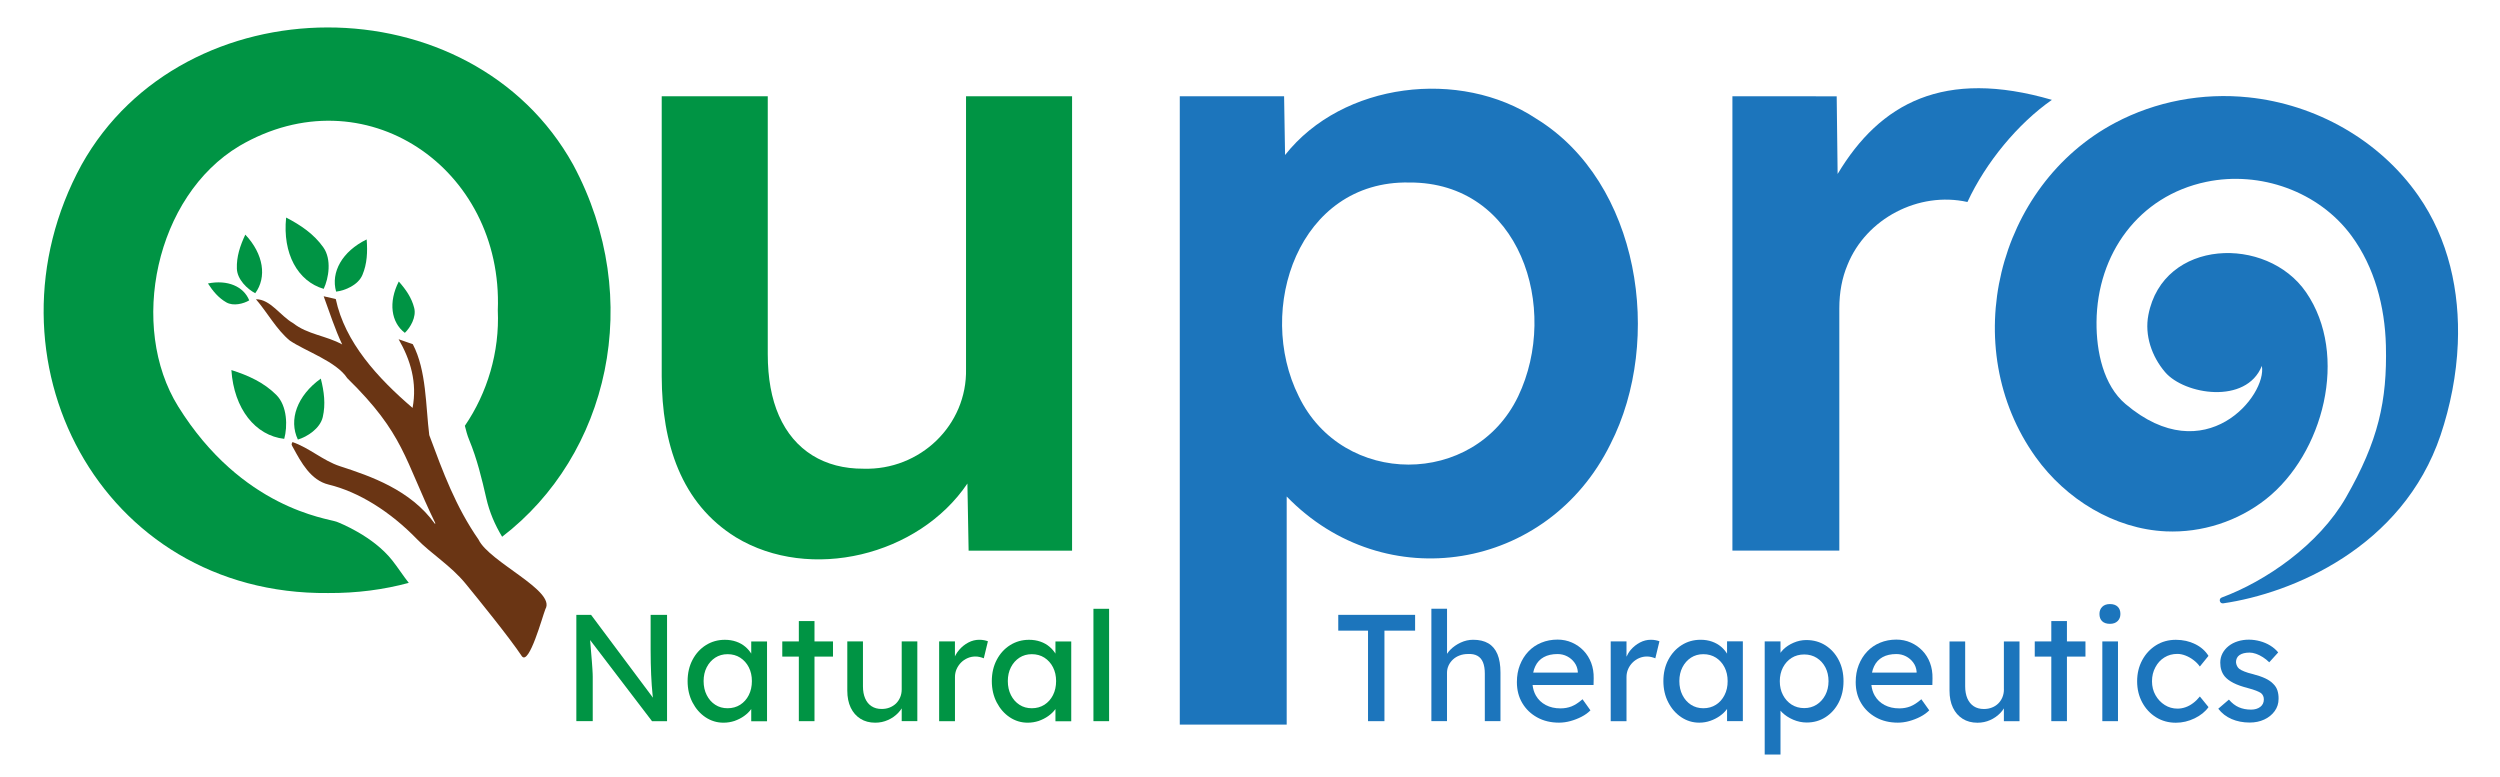
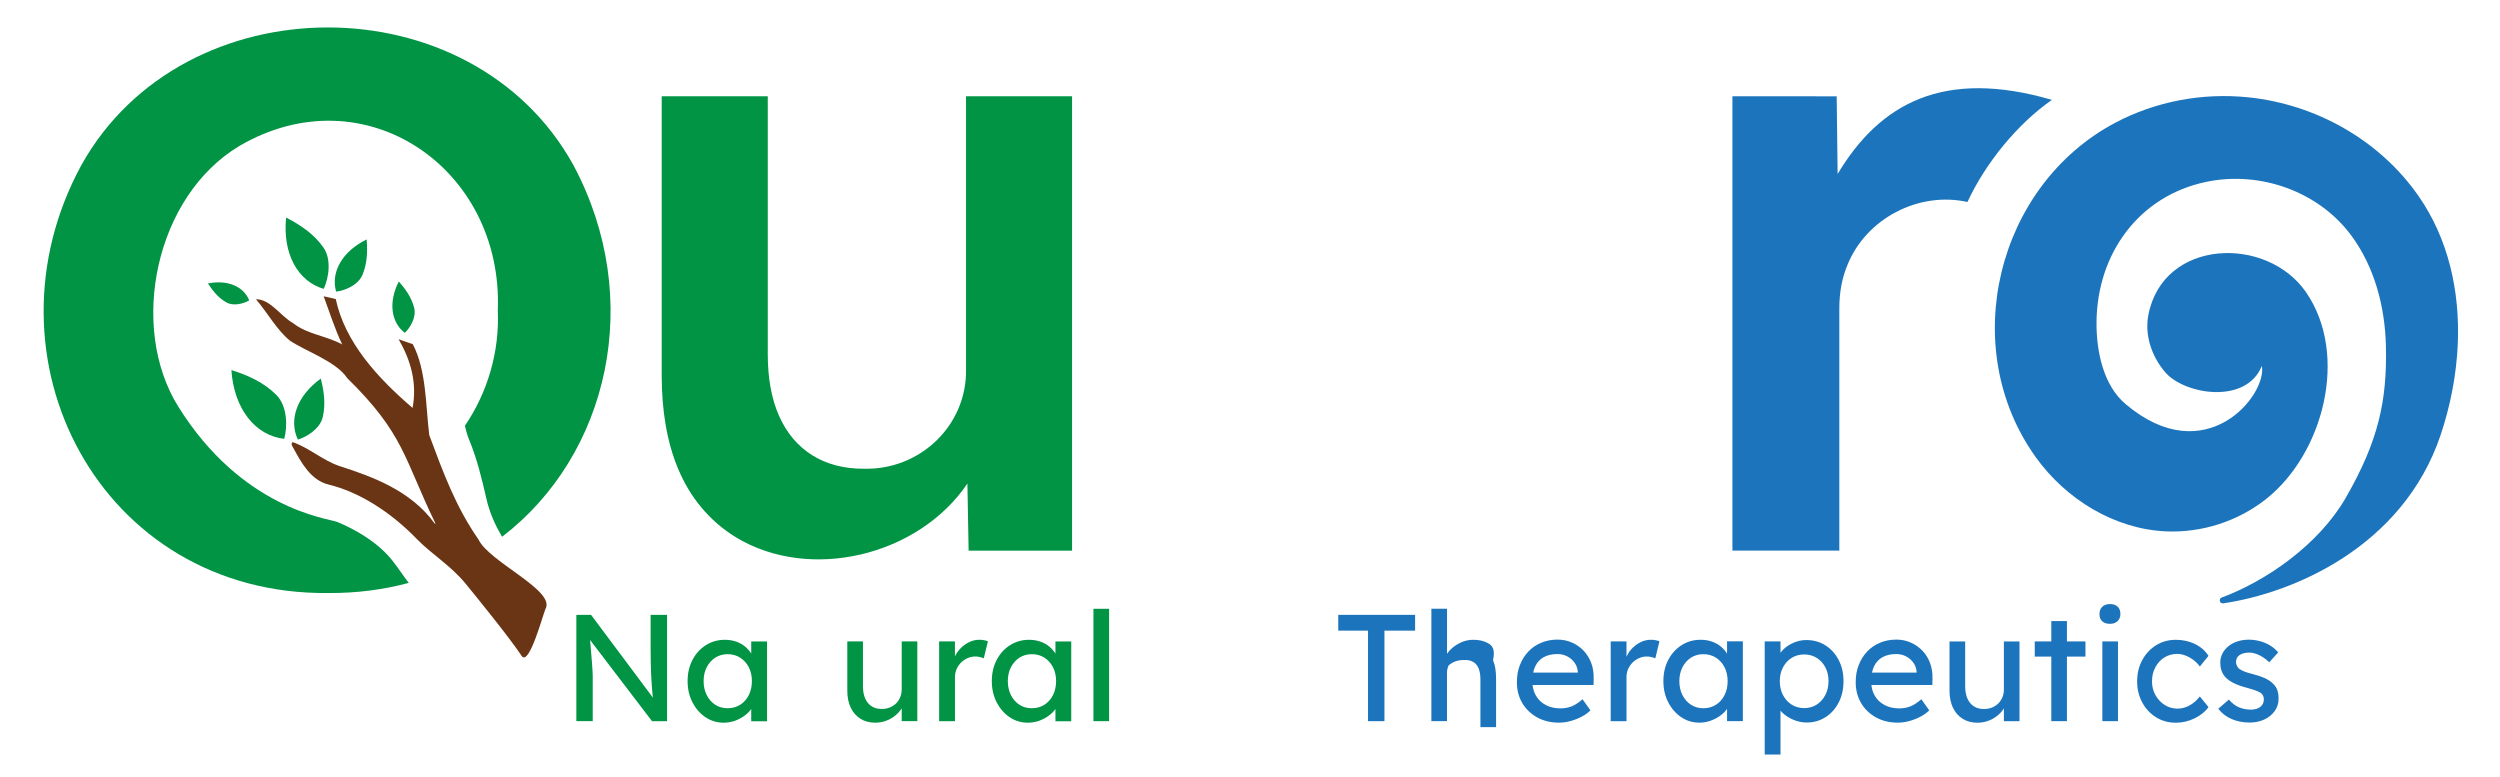
<svg xmlns="http://www.w3.org/2000/svg" id="Layer_1" x="0px" y="0px" viewBox="0 0 723.27 224.88" style="enable-background:new 0 0 723.27 224.88;" xml:space="preserve">
  <style type="text/css">	.st0{fill:#009444;}	.st1{fill:#1C75BC;}	.st2{fill:#6A3514;}</style>
  <path class="st0" d="M166.74,208.64v-30.76H171l18.81,25.18l-0.7,0.4c-0.12-0.73-0.22-1.53-0.31-2.4c-0.09-0.86-0.17-1.79-0.24-2.77 c-0.07-0.98-0.13-2.02-0.18-3.12s-0.08-2.25-0.11-3.45c-0.03-1.2-0.04-2.45-0.04-3.74v-10.1h4.75v30.76h-4.35l-18.5-24.25l0.48-0.62 c0.15,1.79,0.27,3.3,0.37,4.55c0.1,1.24,0.19,2.3,0.26,3.16c0.07,0.86,0.12,1.57,0.15,2.11c0.03,0.54,0.05,0.99,0.07,1.34 c0.01,0.35,0.02,0.66,0.02,0.92v12.78H166.74z" />
  <path class="st0" d="M209.31,209.08c-1.9,0-3.64-0.53-5.21-1.58c-1.57-1.05-2.82-2.49-3.76-4.3c-0.94-1.82-1.41-3.87-1.41-6.15 c0-2.31,0.48-4.37,1.43-6.17c0.95-1.8,2.24-3.22,3.87-4.24c1.63-1.02,3.45-1.54,5.47-1.54c1.2,0,2.3,0.18,3.3,0.53 c1,0.35,1.87,0.84,2.61,1.47c0.75,0.63,1.36,1.36,1.84,2.17c0.48,0.82,0.78,1.7,0.9,2.64l-1.01-0.35v-5.97h4.57v23.07h-4.57v-5.49 l1.05-0.31c-0.18,0.79-0.53,1.56-1.08,2.31c-0.54,0.75-1.23,1.41-2.06,2c-0.83,0.59-1.76,1.05-2.77,1.41 C211.49,208.9,210.43,209.08,209.31,209.08z M210.5,204.9c1.38,0,2.59-0.34,3.65-1.01c1.05-0.68,1.88-1.6,2.48-2.79 c0.6-1.18,0.9-2.54,0.9-4.06c0-1.49-0.3-2.83-0.9-4c-0.6-1.17-1.43-2.09-2.48-2.77c-1.05-0.67-2.27-1.01-3.65-1.01 c-1.35,0-2.54,0.34-3.58,1.01c-1.04,0.68-1.86,1.6-2.46,2.77c-0.6,1.17-0.9,2.5-0.9,4c0,1.52,0.3,2.88,0.9,4.06 c0.6,1.19,1.42,2.12,2.46,2.79C207.96,204.57,209.15,204.9,210.5,204.9z" />
-   <path class="st0" d="M226.32,189.96v-4.39h14.67v4.39H226.32z M231.11,208.64v-28.96h4.53v28.96H231.11z" />
  <path class="st0" d="M253.21,209.08c-1.64,0-3.07-0.38-4.28-1.14s-2.15-1.83-2.81-3.21c-0.66-1.38-0.99-3.02-0.99-4.92v-14.24h4.53 v13c0,1.35,0.21,2.51,0.64,3.49c0.42,0.98,1.04,1.74,1.85,2.26c0.81,0.53,1.78,0.79,2.92,0.79c0.85,0,1.63-0.14,2.33-0.42 c0.7-0.28,1.31-0.67,1.82-1.16c0.51-0.5,0.91-1.1,1.21-1.8c0.29-0.7,0.44-1.46,0.44-2.29v-13.88h4.52v23.07h-4.52v-4.83l0.79-0.53 c-0.35,1.08-0.94,2.06-1.78,2.94c-0.83,0.88-1.82,1.58-2.97,2.09C255.75,208.82,254.52,209.08,253.21,209.08z" />
  <path class="st0" d="M271.7,208.64v-23.07h4.57v7.25l-0.44-1.76c0.32-1.11,0.87-2.12,1.65-3.03c0.78-0.91,1.67-1.62,2.68-2.15 s2.06-0.79,3.14-0.79c0.5,0,0.97,0.04,1.43,0.13c0.45,0.09,0.81,0.19,1.08,0.31l-1.19,4.92c-0.35-0.15-0.74-0.27-1.16-0.37 c-0.42-0.1-0.84-0.15-1.25-0.15c-0.79,0-1.55,0.15-2.26,0.46c-0.72,0.31-1.35,0.73-1.89,1.27c-0.54,0.54-0.97,1.17-1.3,1.89 c-0.32,0.72-0.48,1.5-0.48,2.35v12.74H271.7z" />
  <path class="st0" d="M297.32,209.08c-1.9,0-3.64-0.53-5.21-1.58c-1.57-1.05-2.82-2.49-3.76-4.3c-0.94-1.82-1.41-3.87-1.41-6.15 c0-2.31,0.48-4.37,1.43-6.17c0.95-1.8,2.24-3.22,3.87-4.24c1.63-1.02,3.45-1.54,5.47-1.54c1.2,0,2.3,0.18,3.3,0.53 c1,0.35,1.87,0.84,2.61,1.47c0.75,0.63,1.36,1.36,1.84,2.17c0.48,0.82,0.78,1.7,0.9,2.64l-1.01-0.35v-5.97h4.57v23.07h-4.57v-5.49 l1.05-0.31c-0.18,0.79-0.53,1.56-1.08,2.31c-0.54,0.75-1.23,1.41-2.06,2c-0.83,0.59-1.76,1.05-2.77,1.41 C299.49,208.9,298.43,209.08,297.32,209.08z M298.51,204.9c1.38,0,2.59-0.34,3.65-1.01c1.05-0.68,1.88-1.6,2.48-2.79 c0.6-1.18,0.9-2.54,0.9-4.06c0-1.49-0.3-2.83-0.9-4c-0.6-1.17-1.43-2.09-2.48-2.77c-1.05-0.67-2.27-1.01-3.65-1.01 c-1.35,0-2.54,0.34-3.58,1.01c-1.04,0.68-1.86,1.6-2.46,2.77c-0.6,1.17-0.9,2.5-0.9,4c0,1.52,0.3,2.88,0.9,4.06 c0.6,1.19,1.42,2.12,2.46,2.79C295.96,204.57,297.16,204.9,298.51,204.9z" />
  <path class="st0" d="M316.34,208.64v-32.51h4.53v32.51H316.34z" />
  <polygon class="st1" points="387.17,182.45 395.78,182.45 395.78,208.64 400.53,208.64 400.53,182.45 409.4,182.45 409.4,177.88  387.17,177.88 " />
-   <path class="st1" d="M430.58,186.12c-1.17-0.69-2.64-1.03-4.39-1.03c-1.23,0-2.43,0.27-3.6,0.81c-1.17,0.54-2.18,1.25-3.03,2.11 c-0.36,0.37-0.66,0.75-0.92,1.15v-13.04h-4.53v32.51c0.38,0,0.76,0,1.14,0c0.38,0,0.76,0,1.14,0h2.24v-13.97 c0-0.76,0.15-1.47,0.46-2.13c0.31-0.66,0.73-1.24,1.27-1.74c0.54-0.5,1.18-0.89,1.91-1.16c0.73-0.28,1.54-0.42,2.42-0.42 c1.08-0.06,1.99,0.11,2.72,0.51c0.73,0.4,1.27,1.02,1.63,1.89c0.35,0.86,0.53,1.95,0.53,3.27v13.75h4.53v-14.06 c0-2.14-0.29-3.91-0.88-5.32C432.63,187.85,431.75,186.81,430.58,186.12z" />
+   <path class="st1" d="M430.58,186.12c-1.17-0.69-2.64-1.03-4.39-1.03c-1.23,0-2.43,0.27-3.6,0.81c-1.17,0.54-2.18,1.25-3.03,2.11 c-0.36,0.37-0.66,0.75-0.92,1.15v-13.04h-4.53v32.51c0.38,0,0.76,0,1.14,0c0.38,0,0.76,0,1.14,0h2.24v-13.97 c0-0.76,0.15-1.47,0.46-2.13c0.54-0.5,1.18-0.89,1.91-1.16c0.73-0.28,1.54-0.42,2.42-0.42 c1.08-0.06,1.99,0.11,2.72,0.51c0.73,0.4,1.27,1.02,1.63,1.89c0.35,0.86,0.53,1.95,0.53,3.27v13.75h4.53v-14.06 c0-2.14-0.29-3.91-0.88-5.32C432.63,187.85,431.75,186.81,430.58,186.12z" />
  <path class="st1" d="M458.15,188.25c-0.95-0.99-2.07-1.78-3.36-2.35c-1.29-0.57-2.68-0.86-4.17-0.86c-1.7,0-3.27,0.3-4.72,0.9 c-1.45,0.6-2.7,1.45-3.73,2.55c-1.04,1.1-1.85,2.39-2.44,3.89c-0.59,1.49-0.88,3.15-0.88,4.96c0,2.29,0.52,4.31,1.56,6.06 c1.04,1.76,2.48,3.14,4.31,4.15s3.93,1.52,6.31,1.52c1.08,0,2.19-0.15,3.32-0.46c1.13-0.31,2.2-0.73,3.21-1.25s1.87-1.14,2.57-1.85 l-2.29-3.21c-1.14,0.99-2.2,1.68-3.19,2.07c-0.98,0.38-2.04,0.57-3.19,0.57c-1.61,0-3.03-0.32-4.26-0.97 c-1.23-0.65-2.18-1.56-2.86-2.75c-0.51-0.9-0.82-1.91-0.95-3.05h17.64l0.04-1.93c0.03-1.61-0.21-3.1-0.72-4.46 C459.83,190.43,459.1,189.25,458.15,188.25z M446.62,190.12c1.08-0.6,2.42-0.9,4-0.9c0.99,0,1.92,0.22,2.77,0.66 c0.85,0.44,1.55,1.04,2.11,1.8c0.56,0.76,0.88,1.63,0.97,2.59v0.31h-12.9c0.14-0.67,0.33-1.28,0.6-1.82 C444.71,191.6,445.53,190.72,446.62,190.12z" />
  <path class="st1" d="M477.59,185.09c-1.08,0-2.13,0.26-3.14,0.79s-1.9,1.24-2.68,2.15c-0.52,0.6-0.89,1.27-1.21,1.96v-4.42h-4.57 v23.07h4.57V195.9c0-0.85,0.16-1.63,0.48-2.35c0.32-0.72,0.75-1.35,1.3-1.89c0.54-0.54,1.17-0.97,1.89-1.27 c0.72-0.31,1.47-0.46,2.26-0.46c0.41,0,0.83,0.05,1.25,0.15c0.42,0.1,0.81,0.23,1.16,0.37l1.19-4.92c-0.26-0.12-0.62-0.22-1.08-0.31 C478.57,185.13,478.09,185.09,477.59,185.09z" />
  <path class="st1" d="M499.65,189.11c-0.47-0.75-1.04-1.43-1.74-2.02c-0.75-0.63-1.62-1.12-2.61-1.47c-1-0.35-2.09-0.53-3.3-0.53 c-2.02,0-3.84,0.51-5.47,1.54c-1.63,1.02-2.91,2.44-3.87,4.24c-0.95,1.8-1.43,3.86-1.43,6.17c0,2.29,0.47,4.34,1.41,6.15 c0.94,1.82,2.19,3.25,3.76,4.3s3.3,1.58,5.21,1.58c1.11,0,2.18-0.18,3.19-0.53c1.01-0.35,1.93-0.82,2.77-1.41 c0.83-0.59,1.52-1.25,2.06-2c0.01-0.01,0.01-0.02,0.02-0.04v3.53h4.57v-23.07h-4.57V189.11z M498.92,201.1 c-0.6,1.19-1.43,2.12-2.48,2.79c-1.05,0.67-2.27,1.01-3.65,1.01c-1.35,0-2.54-0.34-3.58-1.01c-1.04-0.68-1.86-1.6-2.46-2.79 c-0.6-1.18-0.9-2.54-0.9-4.06c0-1.49,0.3-2.83,0.9-4c0.6-1.17,1.42-2.09,2.46-2.77c1.04-0.67,2.23-1.01,3.58-1.01 c1.38,0,2.59,0.34,3.65,1.01c1.05,0.68,1.88,1.6,2.48,2.77c0.6,1.17,0.9,2.5,0.9,4C499.83,198.56,499.53,199.92,498.92,201.1z" />
  <path class="st1" d="M528.12,186.71c-1.61-1.02-3.46-1.54-5.54-1.54c-1.26,0-2.48,0.26-3.67,0.77c-1.19,0.51-2.19,1.17-3.01,1.98 c-0.32,0.31-0.57,0.63-0.79,0.95v-3.3h-4.57v32.73h4.57v-12.69c0.15,0.17,0.31,0.35,0.48,0.52c0.88,0.85,1.95,1.55,3.21,2.09 c1.26,0.54,2.56,0.81,3.91,0.81c2.02,0,3.84-0.52,5.45-1.56c1.61-1.04,2.88-2.46,3.8-4.26c0.92-1.8,1.38-3.84,1.38-6.13 c0-2.31-0.47-4.36-1.41-6.15C531.01,189.14,529.73,187.74,528.12,186.71z M528.08,201.08c-0.62,1.17-1.45,2.09-2.5,2.77 c-1.05,0.67-2.26,1.01-3.6,1.01c-1.38,0-2.59-0.34-3.65-1.01c-1.05-0.68-1.89-1.6-2.5-2.77c-0.62-1.17-0.92-2.5-0.92-4 c0-1.49,0.31-2.83,0.92-4c0.62-1.17,1.45-2.09,2.5-2.75c1.05-0.66,2.27-0.99,3.65-0.99c1.38,0,2.59,0.34,3.65,1.01 c1.05,0.68,1.88,1.59,2.48,2.75c0.6,1.16,0.9,2.48,0.9,3.98C529,198.58,528.69,199.91,528.08,201.08z" />
  <path class="st1" d="M556.17,188.25c-0.95-0.99-2.07-1.78-3.36-2.35c-1.29-0.57-2.68-0.86-4.17-0.86c-1.7,0-3.27,0.3-4.72,0.9 c-1.45,0.6-2.7,1.45-3.73,2.55c-1.04,1.1-1.85,2.39-2.44,3.89c-0.59,1.49-0.88,3.15-0.88,4.96c0,2.29,0.52,4.31,1.56,6.06 c1.04,1.76,2.48,3.14,4.31,4.15s3.93,1.52,6.31,1.52c1.08,0,2.19-0.15,3.32-0.46c1.13-0.31,2.2-0.73,3.21-1.25 c1.01-0.53,1.87-1.14,2.57-1.85l-2.29-3.21c-1.14,0.99-2.2,1.68-3.19,2.07c-0.98,0.38-2.04,0.57-3.19,0.57 c-1.61,0-3.03-0.32-4.26-0.97c-1.23-0.65-2.18-1.56-2.86-2.75c-0.51-0.9-0.82-1.91-0.95-3.05h17.64l0.04-1.93 c0.03-1.61-0.21-3.1-0.72-4.46C557.86,190.43,557.13,189.25,556.17,188.25z M544.64,190.12c1.08-0.6,2.42-0.9,4-0.9 c0.99,0,1.92,0.22,2.77,0.66c0.85,0.44,1.55,1.04,2.11,1.8c0.56,0.76,0.88,1.63,0.97,2.59v0.31h-12.9c0.14-0.67,0.33-1.28,0.6-1.82 C542.74,191.6,543.56,190.72,544.64,190.12z" />
  <path class="st1" d="M579.75,199.45c0,0.82-0.15,1.58-0.44,2.29c-0.29,0.7-0.7,1.3-1.21,1.8c-0.51,0.5-1.12,0.89-1.82,1.16 c-0.7,0.28-1.48,0.42-2.33,0.42c-1.14,0-2.12-0.26-2.92-0.79c-0.81-0.53-1.42-1.28-1.85-2.26c-0.42-0.98-0.64-2.14-0.64-3.49v-13 h-4.53v14.24c0,1.9,0.33,3.54,0.99,4.92c0.66,1.38,1.6,2.45,2.81,3.21s2.64,1.14,4.28,1.14c1.32,0,2.55-0.26,3.69-0.77 c1.14-0.51,2.13-1.21,2.97-2.09c0.39-0.41,0.71-0.84,0.99-1.29v3.71h4.52v-23.07h-4.52V199.45z" />
  <polygon class="st1" points="597.98,179.68 593.46,179.68 593.46,185.57 588.67,185.57 588.67,189.96 593.46,189.96 593.46,208.64  597.98,208.64 597.98,189.96 603.34,189.96 603.34,185.57 597.98,185.57 " />
  <rect x="608.22" y="185.57" class="st1" width="4.53" height="23.07" />
  <path class="st1" d="M610.42,174.76c-0.94,0-1.68,0.26-2.22,0.79c-0.54,0.53-0.81,1.22-0.81,2.07c0,0.91,0.26,1.61,0.79,2.11 c0.53,0.5,1.27,0.75,2.24,0.75c0.94,0,1.68-0.26,2.22-0.79c0.54-0.53,0.81-1.21,0.81-2.06c0-0.91-0.26-1.61-0.79-2.11 C612.13,175.01,611.38,174.76,610.42,174.76z" />
  <path class="st1" d="M626.17,190.21c1.1-0.69,2.35-1.03,3.76-1.03c0.76,0,1.55,0.16,2.37,0.48c0.82,0.32,1.6,0.76,2.33,1.32 c0.73,0.56,1.33,1.17,1.8,1.85l2.5-3.08c-0.88-1.43-2.16-2.57-3.84-3.4c-1.68-0.83-3.55-1.25-5.6-1.25c-2.14,0-4.05,0.53-5.73,1.58 c-1.68,1.05-3.02,2.49-4,4.31c-0.98,1.82-1.47,3.85-1.47,6.11c0,2.26,0.49,4.29,1.47,6.11c0.98,1.82,2.31,3.25,4,4.3 c1.68,1.05,3.6,1.58,5.73,1.58c1.87,0,3.68-0.43,5.43-1.27c1.74-0.85,3.08-1.93,4.02-3.25l-2.5-3.07c-0.62,0.76-1.27,1.41-1.98,1.93 c-0.7,0.53-1.43,0.92-2.18,1.18c-0.75,0.26-1.52,0.4-2.31,0.4c-1.35,0-2.58-0.35-3.69-1.05c-1.11-0.7-2.01-1.65-2.68-2.84 c-0.67-1.18-1.01-2.53-1.01-4.02c0-1.49,0.32-2.84,0.97-4.04C624.2,191.84,625.07,190.89,626.17,190.21z" />
  <path class="st1" d="M658.88,199.76c-0.24-0.73-0.65-1.38-1.23-1.93c-0.56-0.59-1.31-1.11-2.26-1.56c-0.95-0.45-2.16-0.87-3.62-1.25 c-1-0.24-1.82-0.48-2.46-0.75c-0.65-0.26-1.13-0.51-1.45-0.75c-0.29-0.23-0.52-0.52-0.68-0.86c-0.16-0.34-0.26-0.69-0.29-1.08 c0-0.44,0.09-0.83,0.26-1.19s0.43-0.64,0.77-0.88c0.34-0.23,0.75-0.41,1.25-0.53c0.5-0.12,1.05-0.18,1.67-0.18 c0.56,0,1.17,0.12,1.85,0.35c0.67,0.24,1.34,0.56,2,0.99c0.66,0.42,1.27,0.92,1.82,1.47l2.59-2.86c-0.62-0.76-1.38-1.42-2.29-1.98 c-0.91-0.56-1.9-0.98-2.97-1.27c-1.07-0.29-2.15-0.44-3.23-0.44c-1.14,0-2.22,0.16-3.23,0.48c-1.01,0.32-1.89,0.78-2.64,1.38 c-0.75,0.6-1.33,1.3-1.76,2.11c-0.42,0.81-0.64,1.69-0.64,2.66c0,0.79,0.1,1.52,0.31,2.17c0.2,0.66,0.53,1.27,0.97,1.82 c0.59,0.7,1.42,1.33,2.51,1.89c1.08,0.56,2.47,1.05,4.17,1.49c0.99,0.26,1.81,0.52,2.44,0.77c0.63,0.25,1.09,0.48,1.38,0.68 c0.56,0.47,0.83,1.08,0.83,1.85c0,0.44-0.09,0.84-0.26,1.21c-0.18,0.37-0.43,0.68-0.77,0.94c-0.34,0.26-0.73,0.46-1.19,0.59 c-0.45,0.13-0.94,0.2-1.47,0.2c-1.32,0-2.5-0.23-3.54-0.68c-1.04-0.45-2-1.19-2.88-2.22l-3.08,2.64c1.02,1.32,2.31,2.32,3.87,2.99 c1.55,0.67,3.3,1.01,5.23,1.01c1.55,0,2.96-0.29,4.22-0.88c1.26-0.59,2.26-1.4,3.01-2.44c0.75-1.04,1.12-2.22,1.12-3.54 C659.23,201.31,659.11,200.5,658.88,199.76z" />
  <path class="st0" d="M115.37,81.44c-3.05,6-2.23,11.84,1.76,14.86c1.59-1.53,3.38-4.58,2.7-7.22 C119.09,86.15,117.43,83.75,115.37,81.44z" />
  <g>
    <g>
      <path class="st0" d="M140.69,144.16c0.91,3.99,2.49,7.68,4.58,11.13c30.79-23.59,41.41-68.73,20.57-107.61   c-29.44-53.12-112.72-52.85-142.25,0c-30.4,55.72,5.3,124.53,71.35,123.89c8.29,0.05,16.08-0.98,23.32-2.94   c-1.68-2.13-3.13-4.43-4.82-6.56c-5.52-6.95-15.07-10.76-16.07-11.13c-2.69-0.99-27.4-3.75-45.81-33.33   c-14.37-23.09-6.68-60.85,17.73-75.4c36.08-21.09,76.34,6.35,74.73,47.56c0.54,12.11-3.03,23.9-9.53,33.42   c0.34,1.38,0.7,2.75,1.24,4.05C138,132.72,139.38,138.42,140.69,144.16z" />
    </g>
  </g>
  <path class="st0" d="M279.48,106.67c0.38,16.41-13.37,29.44-29.68,28.93c-11.21,0.06-19.99-5.23-24.44-15.34 c-2.16-4.9-3.24-10.85-3.24-17.83V27.86h-30.68v81.06c0.06,19.38,5.6,36.7,21.45,46.52c21.47,13.01,52.89,5.35,66.99-15.55 l0.35,19.42h29.93V27.86h-30.68V106.67z" />
-   <path class="st0" d="M70.97,67.88c5.3,5.62,6.28,12.33,2.87,16.95c-2.25-1.17-5.2-3.96-5.31-7.08 C68.4,74.27,69.46,71.09,70.97,67.88z" />
  <path class="st0" d="M60.16,82.01c5.69-1.15,10.35,0.88,11.94,4.89c-1.63,0.97-4.58,1.75-6.62,0.58 C63.22,86.19,61.61,84.25,60.16,82.01z" />
  <path class="st0" d="M82.78,62.94C81.7,73.37,86.16,81.4,93.65,83.57c1.46-3.11,2.35-8.55-0.11-12.01 C90.82,67.72,87.06,65.16,82.78,62.94z" />
  <path class="st0" d="M106.08,69.27c-7.07,3.44-10.43,9.47-8.84,15.1c2.56-0.3,6.38-1.89,7.61-4.83 C106.22,76.29,106.36,72.88,106.08,69.27z" />
  <path class="st0" d="M66.94,107.06c0.75,11.25,6.95,18.97,15.29,19.9c0.98-3.56,0.93-9.5-2.3-12.72 C76.34,110.66,71.88,108.63,66.94,107.06z" />
  <path class="st0" d="M92.81,109.53c-6.88,4.94-9.34,11.95-6.63,17.64c2.66-0.79,6.42-3.17,7.2-6.51 C94.24,116.95,93.77,113.3,92.81,109.53z" />
  <g>
    <path class="st2" d="M138.46,156.13c-6.65-9.58-10.27-19.48-14.27-30.25c-1.05-8.4-0.78-18.68-4.76-26.3l-4.11-1.44  c3.45,5.97,5.42,12.54,4.04,19.87c-10.13-8.67-19.58-19.01-22.22-31.49l-3.5-0.81c1.72,4.68,3.25,9.5,5.36,13.95  c-4.56-2.55-10.06-2.88-14.21-6.18c-3.58-1.98-6.58-6.96-10.74-6.9c3.28,3.79,5.92,8.75,9.77,11.93  c4.43,3.05,13.48,6.03,16.65,10.9c16.51,16.17,16.45,23.38,25.5,42.01c-0.06,0.03-0.11,0.07-0.17,0.1  c-7.02-9.8-18.6-13.77-27.47-16.65c-4.81-1.56-8.82-5.3-13.72-6.98c-0.43,0.76-0.21,0.88,0.18,1.59c2.32,4.28,5.1,9.46,10.28,10.71  c8.76,2.12,17.88,7.86,25.51,15.74c4.24,4.37,9.82,7.67,14.13,12.94c3.63,4.43,12.77,15.69,16.29,21.01  c2.11,2.62,5.91-11.46,6.79-13.67C160.94,170.91,141.6,162.65,138.46,156.13z" />
  </g>
-   <path class="st1" d="M444.45,34.34c-21.94-14.58-56.02-10.6-72.67,10.51l-0.28-17h-30.18v181.78h30.93v-65.99 c28.36,29.28,75.55,21.6,93.66-15.15C481.3,98.36,474.41,52.72,444.45,34.34z M439.22,114.66c-12.68,26.4-50.8,26.27-63.48,0 c-12.61-25.25-0.03-62.45,31.93-61.86C439.8,52.61,451.36,89.24,439.22,114.66z" />
  <path class="st1" d="M593.63,28.89c-31.21-9.08-49.68,0.89-61.99,21.44l-0.27-22.47H501.2V159.3h30.93V89.22 c0-4.65,0.79-8.85,2.37-12.6c5.39-13.39,20.59-21.33,34.7-18.18C574.51,46.98,583.8,35.75,593.63,28.89z" />
  <g>
    <path class="st1" d="M711.06,99.46c0.63-15.12-2.66-30.3-11.42-42.84c-11.26-16.12-29.66-26.44-49.14-28.46  c-13.26-1.38-26.82,1.13-38.61,7.39c-34.23,18.17-45.73,64.94-22.93,96.72c8.72,12.16,22.75,20.8,37.69,21.46  c10.34,0.46,20.81-2.92,28.93-9.34c16.57-13.08,24.09-41.66,11.58-59.84c-11.37-16.52-41.37-15.54-45.62,6.57  c-1.13,5.87,0.96,11.99,4.84,16.54c5.57,6.53,23.48,9.45,27.99-1.8c1.59,8.46-16.32,30.62-39.45,11.02  c-6.37-5.4-8.45-15.12-8.38-23.69c0.16-19.71,12.16-36.49,31.77-40.58c15.55-3.24,32.53,2.74,42.01,15.63  c6.67,9.07,9.66,20.48,9.94,31.74c0.39,16.04-2.2,27.6-11.52,43.88c-7.9,13.8-23.29,24.31-35.98,29.01  c-0.97,0.36-0.6,1.83,0.43,1.68c19.77-2.86,51.88-16.03,62.89-48.66C708.9,117.47,710.68,108.47,711.06,99.46z" />
  </g>
</svg>